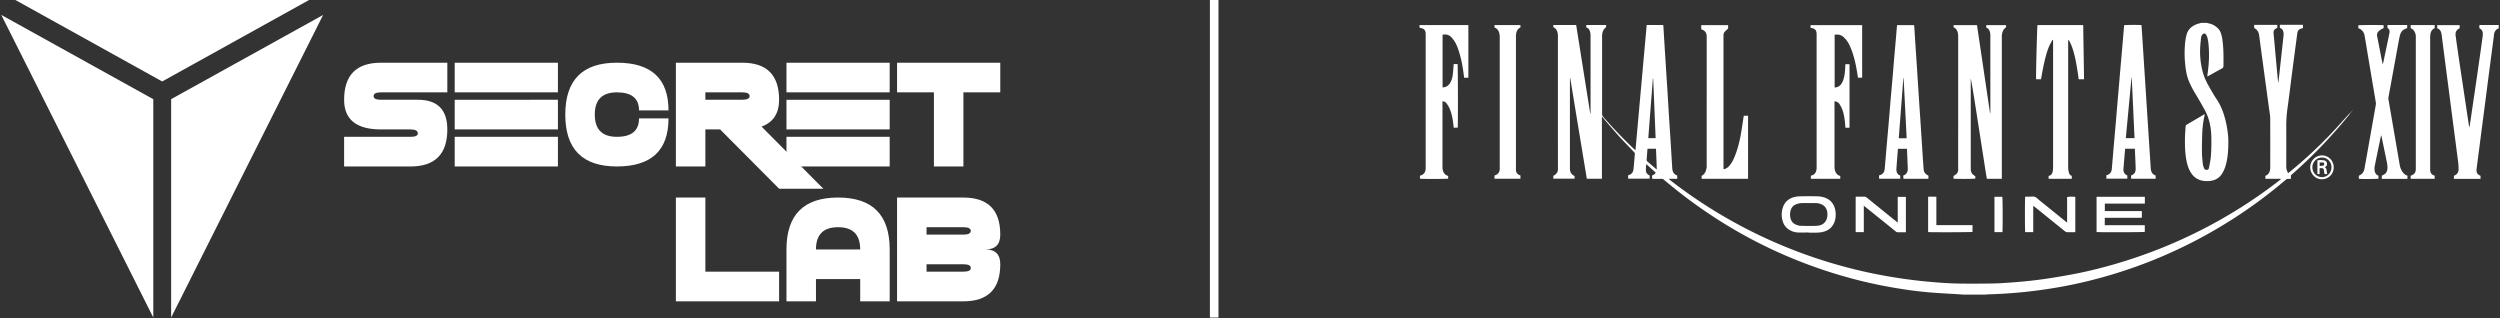
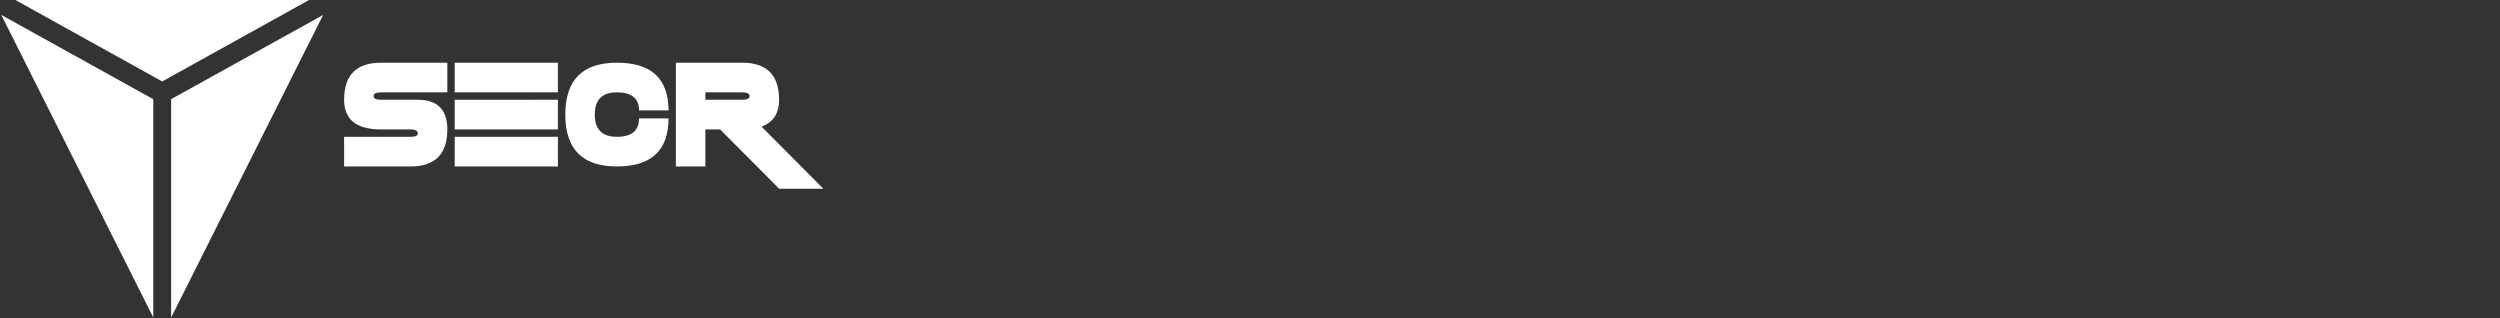
<svg xmlns="http://www.w3.org/2000/svg" width="322" height="41" fill="none" viewBox="0 0 322 41">
  <rect x="0" y="0" width="322" height="41" fill="#333333" stroke="none" />
  <g clip-path="url(#clip0_253_644)">
    <path fill="#fff" d="m1.98 0 18.914 10.492L39.806 0H1.98ZM19.743 40.895V12.773L.166 1.923l19.577 38.972ZM22.044 40.895V12.773L41.62 1.923 22.044 40.895ZM49.07 11.895c-.633 0-.95.162-.95.487 0 .312.317.468.95.468h4.748c2.532 0 3.797 1.274 3.797 3.818 0 3.182-1.583 4.774-4.748 4.774h-8.546v-3.818h8.546c.633 0 .95-.146.95-.439 0-.343-.317-.515-.95-.515H49.07c-3.165 0-4.748-1.273-4.748-3.818 0-3.182 1.584-4.774 4.748-4.774h8.546v3.818H49.07v-.001ZM58.566 8.076H71.86v3.818H58.566V8.076Zm0 4.774H71.86v3.818H58.566V12.85Zm0 8.591v-3.818H71.86v3.818H58.566ZM72.809 14.76c0-4.456 2.216-6.684 6.647-6.684 4.432 0 6.648 2.05 6.648 6.147h-3.798c0-1.553-.949-2.329-2.848-2.329-1.9 0-2.849.954-2.849 2.864s.95 2.864 2.849 2.864c1.9 0 2.848-.79 2.848-2.368h3.798c0 4.124-2.216 6.186-6.648 6.186-4.431.001-6.647-2.227-6.647-6.68ZM92.75 16.668h-1.899v4.773h-3.797V8.076H95.6c3.164 0 4.748 1.592 4.748 4.774 0 1.756-.753 2.908-2.26 3.455l7.957 8h-5.697l-7.597-7.637Zm-1.899-4.774v.954H95.6c.632 0 .949-.156.949-.468 0-.324-.317-.487-.95-.487h-4.748v.001Z" />
-     <path fill="#fff" d="M101.297 8.076h13.294v3.818h-13.294V8.076Zm0 4.774h13.294v3.818h-13.294V12.85Zm0 8.591v-3.818h13.294v3.818h-13.294ZM115.541 8.076h13.294v3.818h-4.748v9.547h-3.798v-9.547h-4.748V8.076ZM87.054 25.445h3.797v9.547h9.497v3.818H87.054V25.445ZM101.297 38.81v-6.683c0-4.456 2.216-6.684 6.648-6.684 4.431 0 6.647 2.228 6.647 6.684v6.683h-3.797v-2.864h-5.698v2.864h-3.8Zm9.496-6.683c0-1.91-.949-2.864-2.848-2.864-1.9 0-2.849.954-2.849 2.864h5.697ZM115.541 38.81V25.445h8.546c3.165 0 4.748 1.591 4.748 4.773 0 1.274-.633 1.91-1.9 1.91 1.266 0 1.9.636 1.9 1.91 0 3.182-1.583 4.773-4.748 4.773h-8.546v-.001Zm8.546-8.592c.632 0 .949-.159.949-.477 0-.318-.317-.477-.949-.477h-4.748v.954h4.748Zm0 4.772c.632 0 .949-.159.949-.477 0-.318-.317-.477-.949-.477h-4.748v.954h4.748Z" />
-     <path stroke="#fff" stroke-width="1.105" d="M156.388 0v40.895" />
    <g fill="#fff" clip-path="url(#clip1_253_644)">
-       <path d="M302.698 14.601c-.09.122-.175.252-.273.37a63.375 63.375 0 0 1-7.249 7.515c-.038.035-.077.07-.111.104v.448c-.115 0-.225.005-.332 0a.435.435 0 0 0-.332.122 62.042 62.042 0 0 1-7.931 5.746 61.447 61.447 0 0 1-16.977 7.155c-1.84.47-3.693.848-5.567 1.135a61.938 61.938 0 0 1-7.871.717c-.077 0-.158.021-.234.03h-2.922c-.209-.013-.418-.03-.626-.043-1.159-.07-2.322-.13-3.48-.218a50.778 50.778 0 0 1-4.131-.504 60.341 60.341 0 0 1-6.956-1.526c-8.54-2.416-16.227-6.502-23.076-12.236-.085-.07-.179-.134-.252-.213-.132-.143-.285-.174-.468-.17-.349.01-.699 0-1.048 0-.013 0-.025-.008-.064-.02 0-.062-.008-.136-.013-.205v-.2c.188-.083.371-.161.469-.374-.396-.36-.788-.717-1.201-1.1-.051.313-.081.596-.051.883.03.274.166.43.477.595v.404h-2.777v-.434c.03-.009.068-.026.106-.04.341-.108.537-.352.58-.708.055-.448.085-.9.127-1.347.017-.209.022-.418.056-.618.025-.143-.043-.217-.128-.304-.66-.691-1.329-1.37-1.968-2.078-.69-.76-1.35-1.551-2.023-2.33-.03-.03-.055-.065-.119-.134-.013.304-.005.565-.005.826v7.167h-1.946c-.711-4.32-1.427-8.637-2.138-12.957h-.038V21.704c0 .46.178.778.596.965v.343h-2.735v-.365a2.38 2.38 0 0 0 .141-.078c.29-.183.456-.418.456-.796-.009-5.403-.005-10.806-.005-16.209v-.956c0-.135-.008-.27-.042-.396-.077-.313-.23-.578-.545-.704v-.287h2.939l1.814 11.415h.025c.005-.048.013-.096.013-.148V4.504c0-.174-.042-.352-.098-.518-.072-.217-.204-.39-.451-.443v-.322h2.543c.038.157.034.27-.115.396-.277.235-.362.578-.392.934-.009.087 0 .179 0 .266v9.828c0 .178.051.304.166.434a63.256 63.256 0 0 0 3.931 4.1c.051.047.107.095.2.173.486-5.403.963-10.767 1.448-16.135h2.122c.008.074.025.135.029.2.077 1.247.149 2.5.23 3.747.081 1.286.166 2.573.247 3.86.081 1.256.154 2.512.23 3.773.064 1.052.137 2.1.205 3.151.064 1.004.123 2.013.183 3.017.017.243.03.487.047.73.03.439.213.76.639.913v.417h-1.048s-.009.026-.017.04c.051.043.098.09.153.134a62.273 62.273 0 0 0 8.34 5.486 63.428 63.428 0 0 0 14.652 5.811c2.018.526 4.059.948 6.12 1.27 1.38.217 2.76.39 4.149.517 1.375.126 2.751.226 4.131.243 1.286.017 2.573.009 3.859-.009.75-.008 1.495-.047 2.24-.1a66.755 66.755 0 0 0 2.454-.208 52.13 52.13 0 0 0 2.593-.322 89.428 89.428 0 0 0 3.715-.639c2.517-.5 4.991-1.17 7.428-1.982a63.143 63.143 0 0 0 18.77-10.01c.077-.061.153-.127.222-.227h-2.007v-.382c.482-.191.627-.609.627-1.1 0-2.104.008-4.212-.005-6.316 0-.382-.085-.765-.136-1.147l-.371-2.73c-.123-.917-.251-1.834-.374-2.751-.107-.8-.218-1.6-.324-2.4-.077-.556-.145-1.117-.222-1.673-.059-.426-.293-.761-.638-.926V3.2h2.977v.395c-.06.026-.12.044-.175.078-.213.135-.332.313-.307.587.115 1.2.218 2.404.328 3.608.081.891.167 1.787.252 2.678 0 .03.008.056.038.087.03-.261.064-.526.094-.787l.294-2.673c.098-.9.2-1.796.289-2.695.013-.13-.004-.27-.038-.396-.06-.235-.192-.413-.447-.487v-.404h2.977v.43l-.192.048c-.328.091-.49.278-.536.617-.226 1.726-.46 3.447-.682 5.173-.196 1.521-.375 3.043-.592 4.56a16.307 16.307 0 0 0-.149 2.369c.009 1.682 0 3.364 0 5.046 0 .304.072.583.247.857.055-.04.106-.074.158-.114a58.81 58.81 0 0 0 5.251-4.842c.822-.86 1.606-1.756 2.411-2.634.047-.052.102-.1.158-.148l.008.009-.004.04Zm-89.768-4.499h-.038c-.196 2.556-.396 5.116-.592 7.685h.945c-.106-2.573-.208-5.129-.315-7.685Zm.465 11.706c-.035-.908-.06-1.782-.107-2.651h-1.069c-.013.03-.026.052-.03.07-.034.451-.064.899-.102 1.35-.009.1.034.166.102.227.345.296.69.591 1.031.887.042.034.089.065.17.121l.005-.004Z" />
      <path d="M284.251 2.947c.102.03.209.061.311.083.477.108.873.36 1.201.721.119.13.205.309.269.479.157.4.213.83.259 1.256.115.995.098 1.995.09 2.999 0 .174-.064.265-.209.343-.558.3-1.112.613-1.665.918-.064.034-.128.06-.213.104.034-.27.064-.509.093-.752.145-1.122.175-2.243.073-3.369a6.064 6.064 0 0 0-.132-.83 1.424 1.424 0 0 0-.205-.46c-.106-.162-.272-.162-.413-.031a.638.638 0 0 0-.204.408c-.043.352-.081.704-.107 1.06a10.161 10.161 0 0 0 .367 3.583c.196.669.524 1.286.869 1.886.272.474.54.948.847 1.4.686 1.017 1.056 2.151 1.291 3.342.136.7.238 1.404.238 2.117 0 1.083-.055 2.165-.375 3.208-.093.309-.23.609-.391.887-.375.639-.955.956-1.674 1.013-.32.026-.639.017-.954-.052a2.189 2.189 0 0 1-1.376-.94c-.32-.473-.494-1.003-.609-1.555-.205-.992-.222-2-.209-3.008.004-.483.055-.961.081-1.444.009-.108.034-.19.141-.256.758-.439 1.512-.887 2.265-1.33.013-.009.026-.009.064-.018-.012.074-.021.144-.034.21-.196.83-.277 1.677-.302 2.529-.017.726-.038 1.452-.026 2.178.009.508.06 1.021.115 1.525.022.187.103.37.175.544.06.152.192.191.341.182.153-.008.238-.095.268-.243.072-.391.166-.782.213-1.178.106-.935.111-1.878.094-2.821-.022-1.226-.26-2.4-.852-3.478a60.231 60.231 0 0 0-1.167-2.03c-.362-.608-.707-1.225-.954-1.895-.222-.608-.32-1.247-.384-1.886a13.888 13.888 0 0 1-.046-2.53c.034-.452.098-.895.213-1.334.136-.526.447-.905.902-1.174.26-.152.541-.252.835-.317.047-.009.094-.03.141-.048h.741l.004.004ZM321.835 3.66c-.422.144-.58.46-.622.896-.06.604-.154 1.204-.23 1.803-.111.835-.217 1.674-.328 2.509-.111.843-.222 1.686-.328 2.534-.111.843-.217 1.686-.328 2.534-.111.834-.217 1.673-.328 2.508-.111.835-.217 1.673-.324 2.512-.106.83-.217 1.66-.323 2.487-.013.095-.022.191-.035.287-.063.473.073.73.503.912v.396h-3.429v-.404s.051-.022.086-.035c.323-.143.498-.391.515-.756a6.533 6.533 0 0 0-.077-1.152c-.128-.97-.251-1.939-.379-2.908l-.37-2.839c-.111-.834-.218-1.673-.324-2.512-.107-.839-.217-1.674-.328-2.508-.111-.835-.217-1.674-.324-2.508-.11-.844-.217-1.687-.328-2.534-.021-.17-.038-.34-.068-.505-.059-.339-.204-.613-.558-.743v-.4h2.888c.004.065.013.13.013.191v.196c-.026.017-.039.035-.056.044-.366.19-.528.49-.472.908.123.9.251 1.804.383 2.704.136.921.273 1.843.413 2.764l.46 3.073.46 3.052a.563.563 0 0 0 .072.217c.035-.209.069-.421.098-.63l.69-4.677c.184-1.252.362-2.504.541-3.756.124-.865.243-1.73.362-2.595.017-.117.026-.235.026-.352 0-.36-.128-.565-.439-.739 0-.06-.008-.126-.008-.191s.004-.13.008-.226h2.488v.443ZM257.836 23.03h-1.929c-.188-1.07-.341-2.148-.512-3.226-.174-1.082-.336-2.164-.506-3.247-.171-1.082-.337-2.164-.507-3.247-.171-1.082-.341-2.16-.55-3.238V21.725c0 .279.051.535.256.73.094.092.209.157.332.248V23c-.153.052-2.56.06-2.807.013v-.343c.094-.061.188-.113.277-.178a.791.791 0 0 0 .324-.666c-.009-2.095 0-4.194 0-6.29V4.73c0-.135 0-.27-.026-.4-.059-.361-.217-.657-.57-.813v-.278h3.019c.563 3.777 1.121 7.55 1.678 11.327h.035c0-.078.008-.156.008-.234V4.569c0-.218-.025-.43-.119-.626-.085-.178-.2-.326-.409-.387v-.322h2.547c0 .092.008.183.013.27-.401.27-.52.67-.554 1.113-.004.082 0 .16 0 .243V23.03ZM238.218 16.453h-.528c-.017-.187-.03-.365-.047-.548-.051-.608-.141-1.208-.349-1.778a3.95 3.95 0 0 0-.333-.67.835.835 0 0 0-.511-.39c-.047-.013-.098-.009-.166-.018v8.415c0 .227.026.444.115.648.124.279.315.478.626.544v.373h-3.786v-.386s.021-.022.034-.027c.371-.069.652-.33.703-.873.008-.096.004-.191.004-.287V4.447c0-.539-.158-.739-.686-.848-.03-.004-.055-.013-.098-.026v-.339h6.649v6.768h-.541c-.03-.204-.06-.408-.094-.608-.17-1.06-.396-2.108-.792-3.108-.162-.413-.353-.813-.635-1.16a2.992 2.992 0 0 0-.366-.379c-.319-.278-.698-.339-1.116-.27v6.786a.94.94 0 0 0 .677-.252c.192-.17.311-.387.401-.626.162-.418.226-.857.26-1.3.021-.265.029-.53.047-.813h.532v8.194-.013ZM245.139 22.608l.132-.061c.256-.117.388-.326.435-.596.012-.078.021-.16.017-.243l-.102-2.465c0-.021-.009-.043-.018-.078h-1.149c-.03.374-.06.735-.086 1.096-.038.486-.076.973-.11 1.46a1.334 1.334 0 0 0 0 .2c.021.335.17.574.494.691v.413h-2.709c-.009-.039-.022-.074-.022-.109V22.6c.052-.017.09-.035.128-.048.371-.117.562-.39.597-.77.093-1.038.178-2.081.268-3.12.081-.922.166-1.843.243-2.765.081-.938.157-1.873.234-2.812l.243-2.764c.081-.94.157-1.874.234-2.813l.243-2.764c.038-.422.068-.844.102-1.26.008-.08.021-.162.034-.249h2.185c.013.1.026.2.034.3.047.761.094 1.522.145 2.282.051.813.106 1.626.162 2.439.047.748.093 1.495.145 2.238.051.813.106 1.626.157 2.439.047.748.098 1.49.149 2.239.056.825.107 1.656.162 2.482.047.739.094 1.477.145 2.216.042.657.085 1.317.136 1.974.026.339.247.608.614.778v.404h-3.22c0-.078-.009-.148-.013-.222v-.2l-.009.005Zm-.579-4.799h.52c.161 0 .328-.004.498-.009-.132-2.603-.26-5.172-.392-7.746h-.034c-.196 2.574-.392 5.151-.592 7.755ZM277.646 22.616v.409h-3.144c-.008-.04-.017-.066-.017-.096v-.313c.03-.017.051-.039.077-.052.366-.135.52-.435.511-.8-.017-.839-.064-1.673-.098-2.508 0-.03-.008-.056-.017-.1h-1.239l-.051.544-.167 2.06c-.029.4.115.647.499.852v.404h-2.696v-.443c.034-.009.068-.022.102-.03.37-.118.558-.396.592-.77.098-1.048.179-2.095.268-3.143l.243-2.764c.068-.774.128-1.552.196-2.326.064-.752.132-1.504.196-2.256.068-.774.128-1.552.196-2.325.064-.744.132-1.491.196-2.235.068-.773.132-1.551.196-2.325.034-.383.068-.765.098-1.148.157-.047 1.933-.06 2.231-.017.022.265.043.539.06.808l.166 2.552c.047.752.094 1.508.145 2.26.051.813.107 1.626.158 2.439.046.752.098 1.508.144 2.26.052.813.103 1.626.158 2.439.051.778.098 1.552.149 2.33l.153 2.373c.022.326.039.652.064.974.009.126.022.252.064.369.098.278.277.487.571.565l-.004.013Zm-2.718-4.82-.357-7.781h-.035c-.242 2.59-.485 5.177-.732 7.776h1.124v.005ZM187.235 8.255h.502c.047.16.064 7.872.017 8.19h-.519c-.03-.253-.047-.505-.085-.753-.086-.587-.201-1.17-.443-1.713a3.73 3.73 0 0 0-.392-.66.655.655 0 0 0-.524-.274v8.459c0 .126.004.252.034.373.089.383.285.679.698.783v.348c-.153.047-3.386.056-3.633.008v-.382c.026-.009.06-.018.09-.03.383-.118.605-.396.639-.81.008-.095.008-.19.008-.286v-17.1c0-.5-.166-.709-.651-.809-.043-.008-.086-.021-.141-.034V3.23h6.291v6.78h-.545c-.026-.195-.051-.377-.073-.56-.128-.978-.315-1.943-.617-2.882-.141-.434-.303-.865-.55-1.252a3.398 3.398 0 0 0-.421-.534c-.303-.318-.686-.383-1.116-.318v6.79c.366 0 .651-.148.869-.43.251-.322.37-.704.43-1.104.059-.418.081-.84.119-1.26l.013-.205ZM268.428 10.21h-.694c-.047-.343-.09-.677-.141-1.012-.17-1.091-.362-2.178-.741-3.212-.085-.235-.204-.457-.311-.683a.396.396 0 0 0-.153-.165c0 .057-.009.109-.009.165v16.275c0 .217.047.443.098.656.047.191.149.352.367.413v.382h-2.982v-.37c.375-.073.507-.36.55-.712.017-.148.025-.296.025-.443V5.103c-.059.053-.106.079-.123.113-.149.279-.311.552-.431.848-.323.813-.519 1.665-.698 2.517-.102.487-.183.974-.273 1.46-.008.053-.021.1-.038.165h-.622c-.042-.165.119-6.615.175-6.976h5.89c.034 2.321.073 4.638.107 6.98h.004ZM307.013 3.243v.374c-.098.047-.2.087-.294.147-.123.079-.247.157-.349.261a.699.699 0 0 0-.192.67c.188.921.362 1.843.541 2.764.056.274.107.552.192.826.043-.191.089-.387.128-.578.23-1.1.464-2.2.694-3.3.021-.108.043-.217.043-.33 0-.134-.022-.286-.132-.36-.196-.135-.154-.305-.124-.496h2.526v.396c-.064.026-.128.056-.196.082-.362.13-.601.387-.707.757-.073.247-.124.5-.171.756-.362 1.973-.719 3.942-1.081 5.916-.09.478-.179.96-.26 1.439a.552.552 0 0 0 0 .221c.191 1.122.387 2.248.579 3.369l.677 3.938c.068.409.141.817.213 1.226.047.265.154.508.294.739.162.265.371.474.686.565v.409h-3.305v-.405c.072-.034.157-.074.238-.117.298-.16.456-.417.486-.765.03-.34-.03-.665-.098-.991l-.652-3.151c-.008-.048-.03-.096-.064-.187-.102.482-.191.912-.281 1.343-.183.89-.37 1.782-.545 2.673a1.576 1.576 0 0 0-.013.508c.043.318.175.579.503.687v.383c-.154.048-2.228.06-2.53.017v-.391c.03-.017.059-.04.093-.052.354-.174.558-.46.631-.852.128-.704.251-1.413.379-2.117.243-1.36.481-2.725.724-4.086.119-.678.243-1.356.358-2.034a.94.94 0 0 0 0-.309c-.175-1.065-.358-2.13-.537-3.195-.213-1.26-.426-2.525-.635-3.786-.089-.534-.17-1.065-.268-1.6-.077-.43-.302-.747-.698-.93-.034-.013-.064-.03-.111-.047v-.37c.149-.048 3.015-.056 3.258-.008v-.01ZM219.119 3.76v-.382c0-.044.005-.087.013-.144h3.45v.444c-.149.139-.298.265-.43.408a.645.645 0 0 0-.166.465V21.77c.128.026.226-.022.319-.07.209-.1.371-.26.512-.439.264-.33.451-.708.609-1.1.362-.886.6-1.808.775-2.747.14-.765.243-1.534.366-2.299.009-.065.021-.13.034-.213h.55v8.124h-5.98v-.382c.43-.205.558-.609.638-1.04.018-.1.013-.208.013-.308V4.73c0-.505-.204-.791-.707-.965l.004-.005ZM195.834 3.221v.309c-.439.226-.575.626-.58 1.1v17.247c.013.353.179.574.507.692a.38.38 0 0 1 .073.039v.417h-3.344v-.409c.026-.013.056-.03.09-.043.404-.152.587-.422.587-.86V4.73c0-.183-.029-.37-.085-.544-.098-.3-.281-.534-.592-.647v-.313h3.344V3.22ZM310.492 3.621V3.23h3.097v.387c-.405.2-.55.56-.575.99a5.496 5.496 0 0 0-.009.288v16.987c.013.4.188.626.579.743v.404h-3.092v-.39s.043-.023.068-.031c.409-.148.597-.409.597-.848V4.8c0-.118 0-.24-.026-.353-.089-.365-.268-.67-.639-.817V3.62ZM270.047 25.35h6.21v.874h-5.154v.96c.528.005 1.056 0 1.58 0h3.177c.026.283.009.557.009.853-.089.004-.175.013-.26.013H271.094v.956h5.154v.86c-.153.049-5.882.066-6.21.018v-4.538l.009.005ZM266.244 28.658v-3.273c.162-.06.783-.07 1.056-.022v4.53c-.06.004-.115.017-.175.017h-.805a.54.54 0 0 1-.357-.122c-1.287-1.043-2.573-2.077-3.859-3.116a4.78 4.78 0 0 0-.222-.165v3.39h-1.035c-.047-.17-.051-4.33 0-4.568h.575c.226 0 .469-.048.669.026.209.074.375.27.558.417 1.133.913 2.266 1.83 3.399 2.747.051.04.102.078.196.148v-.009ZM232.953 29.945c-.456 0-.916.009-1.371 0a2.313 2.313 0 0 1-.822-.191c-.605-.252-.997-.704-1.172-1.343a2.902 2.902 0 0 1 .005-1.56c.221-.792.741-1.274 1.516-1.47.238-.06.485-.091.732-.096a56.308 56.308 0 0 1 2.266 0c.286.01.58.057.856.144.912.291 1.368 1.008 1.457 1.886a2.9 2.9 0 0 1-.055.996c-.23.913-.827 1.417-1.712 1.59-.226.044-.46.057-.695.066-.332.009-.668 0-1.001 0v-.017l-.004-.005Zm.013-3.786c-.32 0-.639-.013-.958.004a2.27 2.27 0 0 0-.614.127c-.413.143-.673.447-.779.882a1.865 1.865 0 0 0-.017.856c.098.474.375.796.826.948.162.056.336.108.507.108.681.014 1.367.03 2.049 0 .8-.034 1.294-.495 1.38-1.243.076-.66-.137-1.386-1.023-1.621a1.795 1.795 0 0 0-.43-.06c-.311-.01-.626 0-.937 0h-.004ZM240.058 26.493v3.404h-1.048v-4.551c.059-.005.115-.018.17-.018.298 0 .596.005.895 0a.534.534 0 0 1 .374.13c1.138.922 2.275 1.844 3.412 2.761l.567.452v-3.316h1.052v4.56h-.418c-.196 0-.392-.005-.588 0a.442.442 0 0 1-.315-.114c-1.192-.97-2.389-1.93-3.586-2.895-.158-.126-.315-.252-.515-.408v-.005ZM254.058 29.006v.865c-.162.044-5.367.061-5.716.018v-4.551c.341-.01.686-.01 1.06 0v3.659h4.656v.01ZM256.886 25.35h1.013c.052.153.06 4.295.013 4.547h-1.026v-4.546ZM299.057 23.09c-.831 0-1.508-.704-1.499-1.552a1.52 1.52 0 0 1 1.529-1.52c.83 0 1.49.677 1.495 1.525a1.512 1.512 0 0 1-1.525 1.543v.004Zm1.239-1.547c0-.687-.545-1.243-1.218-1.252-.677-.004-1.239.56-1.243 1.252-.005.7.558 1.278 1.243 1.273.682-.004 1.218-.569 1.218-1.273ZM302.69 14.596c.059-.082.115-.165.174-.247.013.013.026.021.039.034-.068.074-.141.148-.209.222l-.008-.009h.004ZM303.064 14.17c-.025.031-.051.062-.072.096-.009-.004-.013-.008-.021-.013.025-.03.051-.06.072-.095a.063.063 0 0 1 .021.017v-.004Z" />
-       <path d="M298.763 21.673v.748h-.282v-1.76c.209-.066.754-.053.942.016a.44.44 0 0 1 .294.379.422.422 0 0 1-.184.421c-.029.022-.059.04-.106.074.149.07.213.179.23.326.021.174.055.348.085.54h-.345c-.021-.127-.047-.248-.059-.375-.043-.339-.094-.386-.426-.386-.034 0-.073.004-.145.008l-.004.009Zm.012-.291c.166-.018.311-.026.452-.057.106-.021.136-.122.132-.226 0-.104-.068-.165-.162-.174-.141-.008-.281 0-.422 0v.457Z" />
    </g>
  </g>
  <defs>
    <clipPath id="clip0_253_644">
      <path fill="#fff" d="M.166 0h321.669v40.895H.166z" />
    </clipPath>
    <clipPath id="clip1_253_644">
-       <path fill="#fff" d="M182.835 2.947h139v35h-139z" />
-     </clipPath>
+       </clipPath>
  </defs>
</svg>